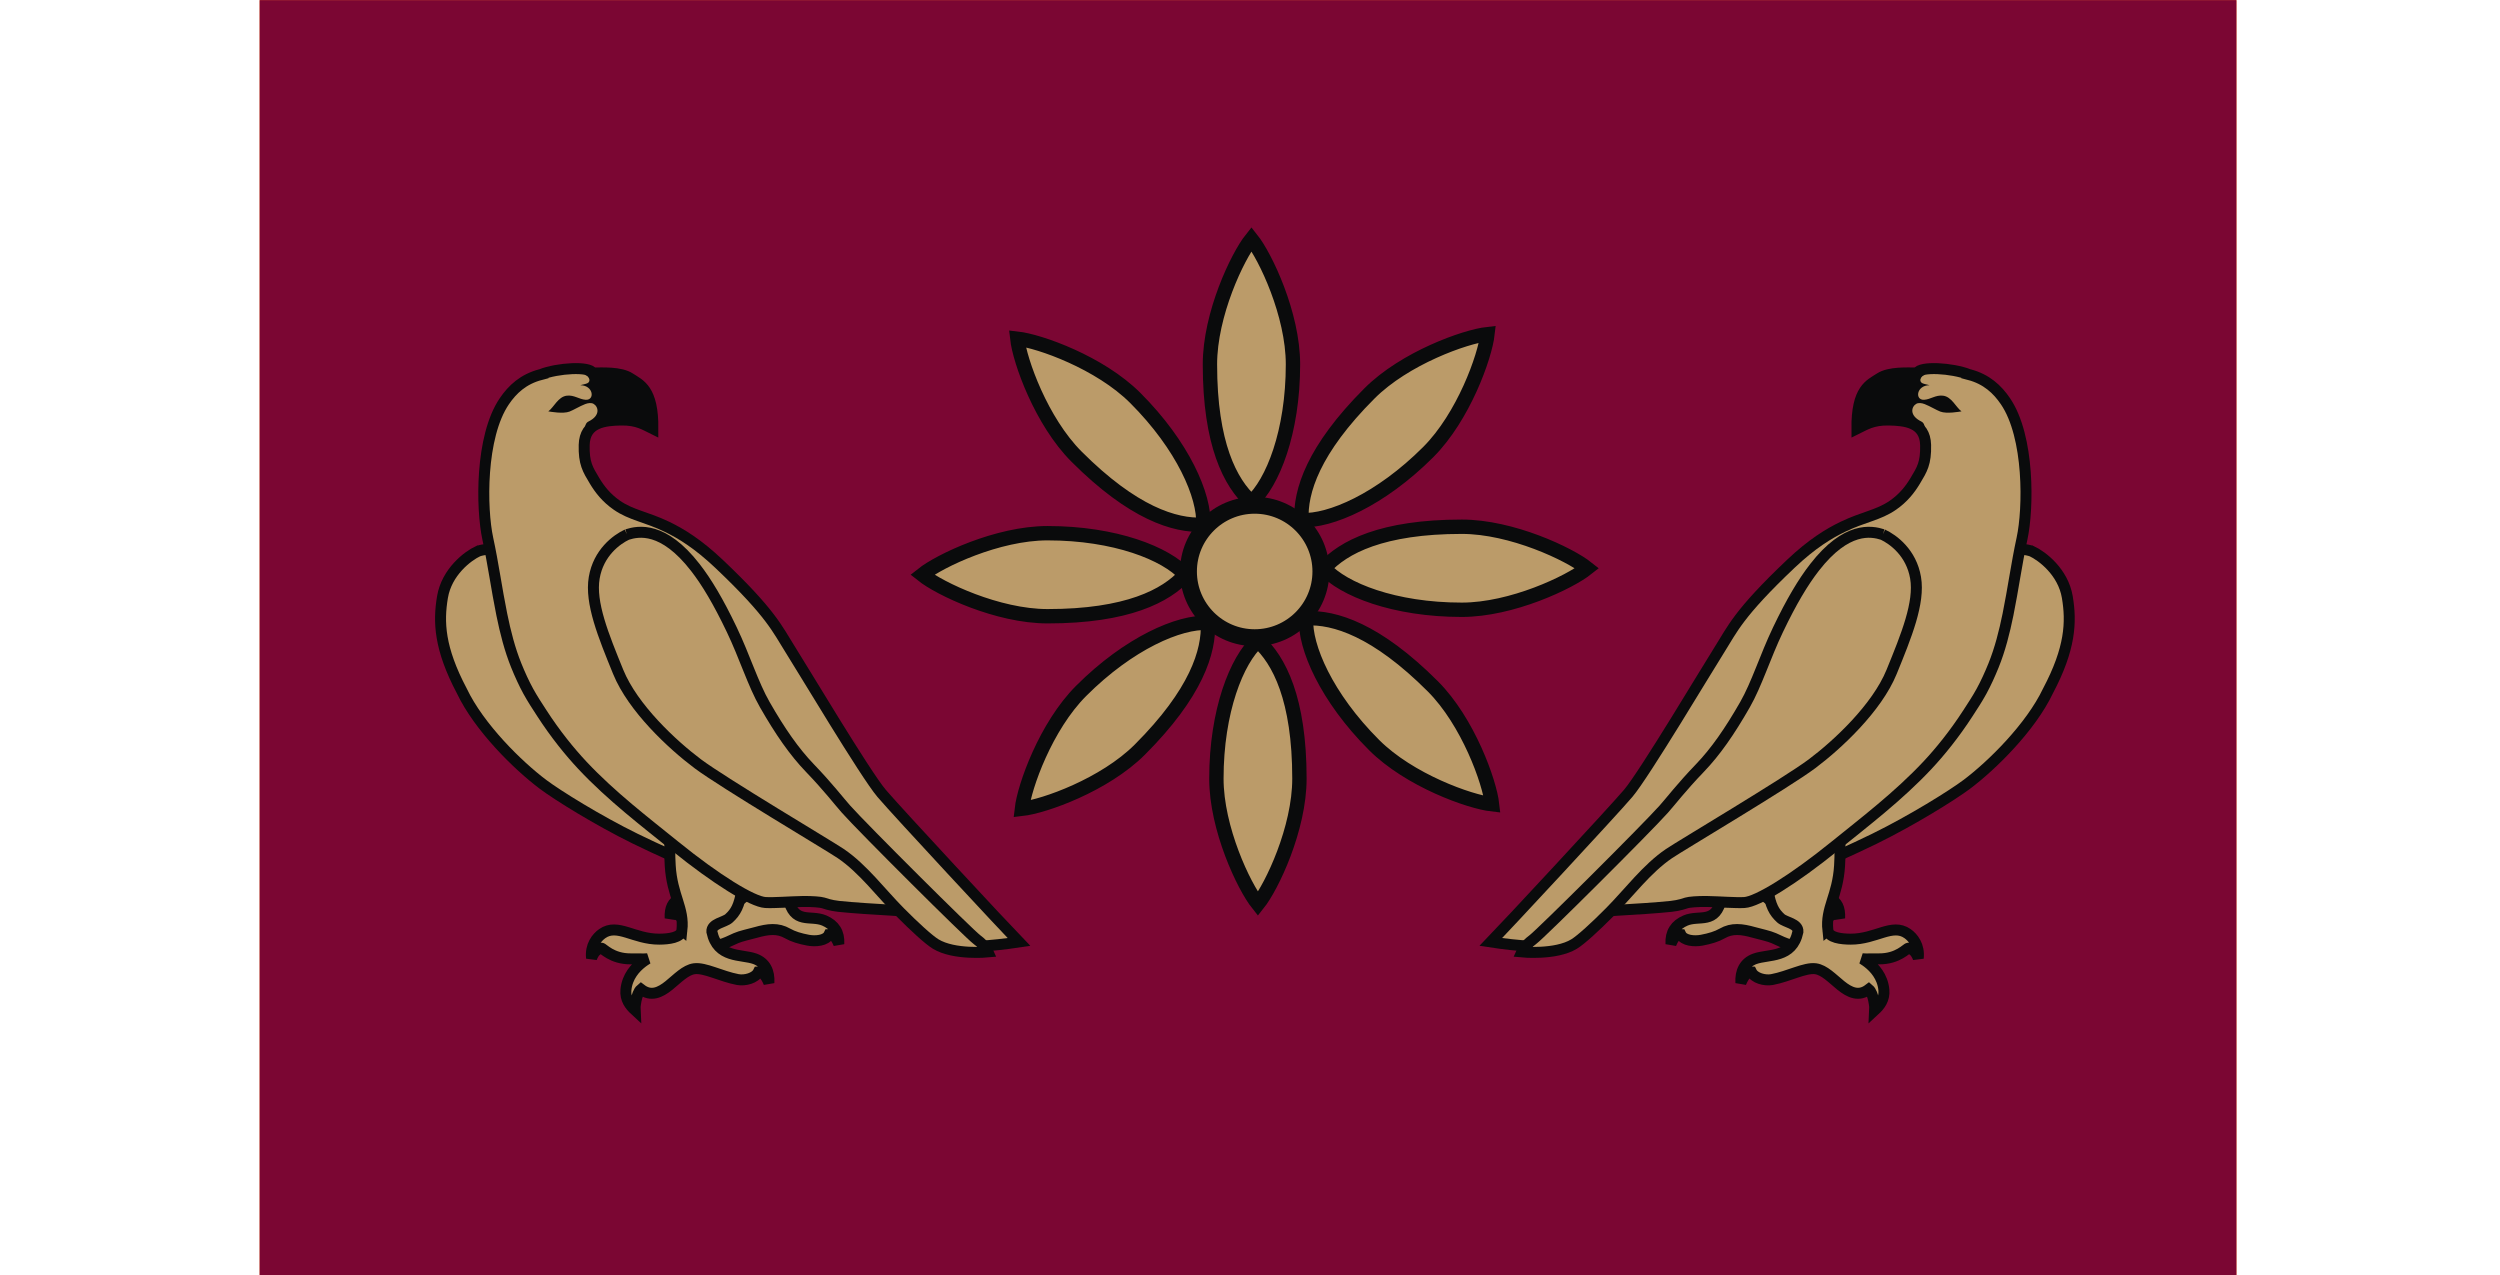
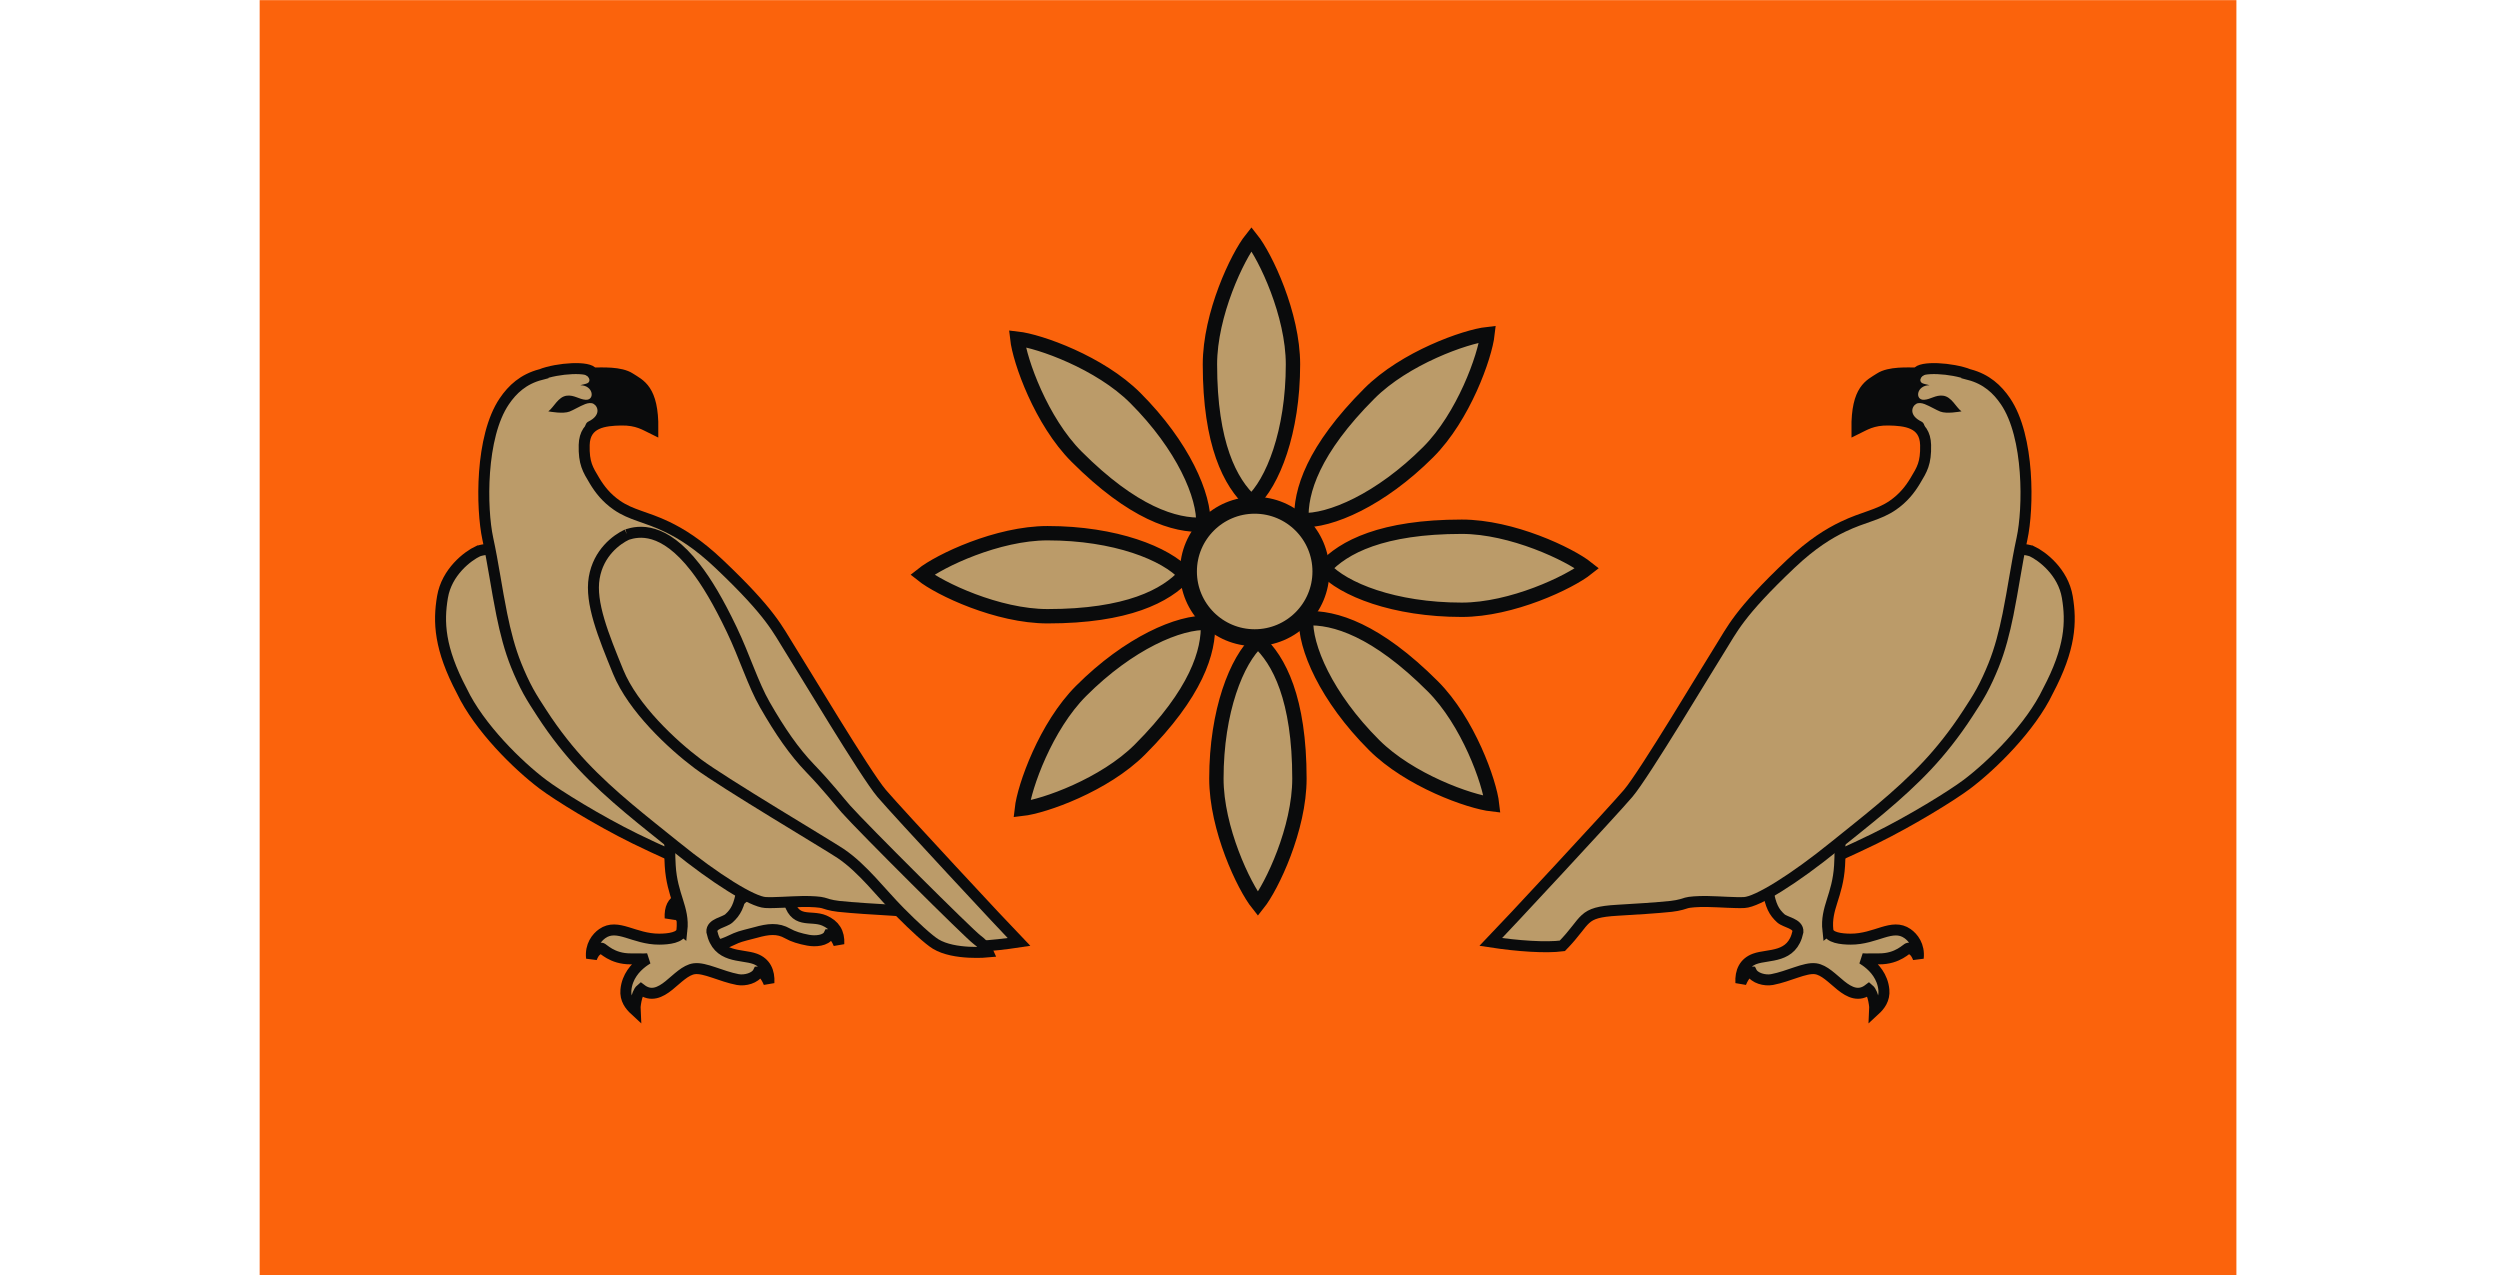
<svg xmlns="http://www.w3.org/2000/svg" xml:space="preserve" width="296mm" height="151mm" style="shape-rendering:geometricPrecision; text-rendering:geometricPrecision; image-rendering:optimizeQuality; fill-rule:evenodd; clip-rule:evenodd" viewBox="0 0 296 151">
  <defs>
    <style type="text/css">
   
    .str2 {stroke:#0A0B0C;stroke-width:1.3}
    .str1 {stroke:#0A0B0C;stroke-width:1.7}
    .str0 {stroke:#0A0B0C;stroke-width:2}
    .fil4 {fill:none}
    .fil3 {fill:#0A0B0C}
    .fil1 {fill:#7B0633}
    .fil2 {fill:#BB9B69}
    .fil0 {fill:#FB630C}
   
  </style>
    <clipPath id="id0">
      <path d="M30.744 0.018l234.046 0c0,50.32 0,100.64 0,150.96l-234.046 0c0,-50.32 0,-100.64 0,-150.96z" />
    </clipPath>
  </defs>
  <g id="Layer_x0020_1">
    <path class="fil0" d="M30.744 0.018l234.046 0c0,50.32 0,100.64 0,150.96l-234.046 0c0,-50.32 0,-100.64 0,-150.96z" />
    <g style="clip-path:url(#id0)">
      <g id="_66102568">
-         <path id="_653449521" class="fil1" d="M28.606 -3.895l238.121 0c0,52.483 0,104.967 0,157.45l-238.121 0c0,-52.483 0,-104.967 0,-157.45z" />
+         <path id="_653449521" class="fil1" d="M28.606 -3.895l238.121 0l-238.121 0c0,-52.483 0,-104.967 0,-157.45z" />
        <g>
          <circle id="_65344880" class="fil2 str0" cx="148.554" cy="67.663" r="7.84" />
          <path id="_65344808" class="fil2 str1" d="M148.172 59.441c2.507,-2.256 4.916,-8.294 4.916,-16.3 0,-5.921 -3.253,-12.76 -4.916,-14.845 -1.663,2.085 -4.916,8.924 -4.916,14.845 0,9.424 2.409,14.043 4.916,16.3zm5.926 2.138c3.368,0.177 9.341,-2.388 15.002,-8.05 4.187,-4.187 6.723,-11.323 7.021,-13.973 -2.65,0.298 -9.786,2.834 -13.973,7.021 -6.664,6.664 -8.227,11.634 -8.05,15.002zm-11.087 12.17c-3.368,-0.177 -9.341,2.388 -15.002,8.05 -4.187,4.187 -6.723,11.323 -7.021,13.973 2.65,-0.298 9.786,-2.834 13.973,-7.021 6.664,-6.664 8.227,-11.634 8.05,-15.002zm-0.542 -11.629c0.177,-3.368 -2.388,-9.341 -8.05,-15.002 -4.187,-4.187 -11.323,-6.723 -13.973,-7.021 0.298,2.65 2.834,9.786 7.021,13.973 6.664,6.664 11.634,8.227 15.002,8.05zm12.17 11.087c-0.177,3.368 2.388,9.341 8.05,15.002 4.187,4.187 11.323,6.723 13.973,7.021 -0.298,-2.65 -2.834,-9.786 -7.021,-13.973 -6.664,-6.664 -11.634,-8.227 -15.002,-8.05zm-14.308 -5.16c-2.256,-2.507 -8.294,-4.916 -16.3,-4.916 -5.921,0 -12.76,3.253 -14.845,4.916 2.085,1.663 8.924,4.916 14.845,4.916 9.424,0 14.043,-2.409 16.3,-4.916zm16.445 -0.766c2.256,2.507 8.294,4.916 16.3,4.916 5.921,0 12.76,-3.253 14.845,-4.916 -2.085,-1.663 -8.924,-4.916 -14.845,-4.916 -9.424,0 -14.043,2.409 -16.3,4.916zm-7.84 8.606c-2.507,2.256 -4.916,8.294 -4.916,16.3 0,5.921 3.253,12.76 4.916,14.845 1.663,-2.085 4.916,-8.924 4.916,-14.845 0,-9.424 -2.409,-14.043 -4.916,-16.3z" />
        </g>
        <g>
          <path id="_65344712" class="fil2 str2" d="M56.614 65.254c1.354,-0.431 3.788,-0.674 7.575,4.196 1.345,1.729 2.727,4.034 4.326,7.38 6.055,12.667 13.583,18.91 22.592,29.507 -5.442,-0.569 -6.053,-2.509 -11.914,-5.17 -1.167,-0.53 -2.558,-1.166 -3.976,-1.863 -4.459,-2.19 -9.196,-5.141 -10.909,-6.425 -3.002,-2.252 -7.579,-6.765 -9.623,-11.06 -2.669,-5.046 -2.794,-8.173 -2.294,-11.134 0.5,-2.961 2.97,-4.847 4.221,-5.431z" />
          <g>
            <path id="_65344640" class="fil2 str2" d="M88.265 105.732c-0.096,0.882 -1.526,1.207 -2.6,1.211 -3.008,0.011 -3.694,-1.377 -5.281,-0.505 -0.705,0.388 -1.097,1.01 -1.038,2.268 0.304,-0.827 0.526,-0.611 0.719,-0.847 0.122,0.323 0.001,0.884 2.277,0.865 1.293,-0.011 2.38,-0.13 2.968,-0.179 -0.638,0.392 -1.973,1.108 -2.501,1.505 -0.974,0.733 -0.745,2.074 0.064,2.818 -0.016,-0.252 -0.122,-0.852 0.464,-1.346 1.169,0.896 2.422,0.186 3.803,-0.443 0.537,-0.245 1.669,-0.487 2.336,-0.674 1.468,-0.411 2.607,-0.556 3.779,0.118 0.644,0.371 1.46,0.615 2.428,0.797 0.852,0.16 2.116,0.072 2.472,-0.671 0.451,-0.034 0.787,0.208 1.16,1.106 0.075,-1.342 -0.509,-2.246 -1.717,-2.764 -1.656,-0.71 -3.597,0.533 -4.268,-2.656 -0.07,-0.978 0.534,-1.54 1.069,-2.028 0.815,-0.743 1.204,-1.481 1.518,-3.288 0.469,-2.699 2.561,-9.845 0.042,-11.926 -1.681,-1.388 -3.12,-1.835 -5.421,-1.835 -2.444,0 -3.398,5.77 -3.096,10.802 0.218,3.62 1.115,5.007 0.824,7.671z" />
            <path id="_65344568" class="fil2 str2" d="M80.737 110.152c-0.096,0.882 -1.609,1.04 -2.683,1.044 -3.009,0.011 -4.923,-1.927 -6.74,-0.659 -0.66,0.461 -1.438,1.423 -1.273,2.902 0.296,-0.777 0.664,-1.059 1.169,-1.171 0.168,-0.037 1.205,1.281 3.482,1.262 1.293,-0.011 1.389,0.034 1.977,-0.014 -0.111,0.068 -0.258,0.161 -0.427,0.281 -0.076,0.054 -0.158,0.114 -0.241,0.179 -0.755,0.589 -1.743,1.632 -1.893,3.224 -0.105,1.12 0.491,1.865 1.07,2.397 -0.016,-0.252 0.128,-1.975 0.714,-2.469 1.169,0.896 2.25,0.407 3.314,-0.453 0.991,-0.802 1.952,-1.839 2.992,-1.977 1.257,-0.168 3.163,0.907 5.156,1.282 0.852,0.16 2.085,-0.167 2.441,-0.91 0.451,-0.034 0.87,0.395 1.243,1.294 0.075,-1.342 -0.41,-2.384 -1.644,-2.837 -1.618,-0.594 -4.438,-0.014 -5.11,-3.207 -0.07,-0.978 1.491,-1.104 2.026,-1.591 0.815,-0.743 1.204,-1.481 1.518,-3.288 0.469,-2.699 2.561,-9.845 0.042,-11.926 -1.681,-1.388 -3.12,-1.835 -5.421,-1.835 -2.444,0 -3.398,5.77 -3.096,10.802 0.218,3.62 1.676,5.007 1.385,7.671z" />
          </g>
          <path id="_66103288" class="fil2 str2" d="M64.016 44.35c2.043,-0.792 5.789,-1.012 6.172,-0.187 1.082,-0 3.254,-0.143 4.409,0.615 1.155,0.759 2.746,1.274 2.704,5.996 -0.901,-0.439 -1.818,-1.082 -3.765,-1.045 -1.947,0.037 -4.302,0.271 -4.368,2.954 -0.053,2.175 0.427,2.906 1.22,4.231 0.617,1.031 1.403,2.039 2.649,2.903 1.714,1.188 3.433,1.353 5.924,2.55 1.65,0.793 3.663,2.017 6.155,4.376 6.255,5.921 6.973,7.842 8.367,10.026 1.394,2.184 8.98,14.911 10.899,17.163 1.918,2.252 14.762,16.055 16.263,17.597 -3.247,0.496 -6.547,0.709 -8.465,0.459 -3.025,-3.103 -2.118,-3.96 -6.526,-4.215 -2.111,-0.122 -4.67,-0.28 -6.37,-0.461 -0.96,-0.102 -1.646,-0.356 -1.823,-0.412 -0.292,-0.091 -1.276,-0.184 -2.449,-0.163 -1.508,0.027 -3.328,0.181 -4.389,0.121 -1.54,-0.087 -5.844,-2.746 -10.716,-6.694 -3.442,-2.789 -7.513,-5.876 -10.969,-9.569 -1.455,-1.555 -3.165,-3.645 -4.8,-6.176 -0.541,-0.838 -1.081,-1.645 -1.592,-2.58 -0.511,-0.934 -0.994,-1.995 -1.42,-3.049 -0.763,-1.886 -1.286,-3.933 -1.716,-6.045 -0.6,-2.951 -1.017,-6.03 -1.656,-8.974 -0.767,-3.539 -0.907,-12.052 1.962,-16.268 0.96,-1.411 2.249,-2.617 4.301,-3.153z" />
          <path id="_66103216" class="fil3" d="M64.921 48.705c0.67,-0.498 1.156,-1.732 2.187,-1.857 0.873,-0.106 1.475,0.446 2.239,0.486 1.128,0.059 0.907,-1.722 -0.635,-1.722 0.225,-0.084 0.62,-0.129 0.855,-0.248 0.385,-0.196 0.284,-0.804 -0.379,-1.011 0.66,-0.358 4.654,-0.59 6.346,1.322 0.667,0.754 1.763,2.703 1.438,4.669 -2.361,-1.061 -4.563,-1.021 -6.651,-0.201 -0.41,0.161 -0.681,0.444 -1.029,0.607 -0.042,-0.333 0.075,-0.693 0.376,-0.839 1.487,-0.725 1.17,-1.778 0.602,-2.099 -0.241,-0.136 -0.619,-0.112 -0.99,0.034 -0.662,0.261 -1.384,0.706 -1.846,0.884 -0.77,0.296 -2.271,0.012 -2.515,-0.024z" />
          <path id="_66103144" class="fil2 str2" d="M74.243 63.292c1.354,-0.431 4.287,-0.986 8.075,3.884 1.345,1.729 2.727,4.034 4.326,7.38 1.526,3.192 2.523,6.457 3.909,8.876 1.819,3.175 3.472,5.563 5.352,7.519 2.167,2.254 3.416,3.897 4.26,4.846 2.001,2.252 14.519,14.725 15.512,15.458 0.993,0.733 1.31,1.456 1.31,1.456 0,0 -4.015,0.395 -6.198,-0.936 -0.829,-0.505 -2.506,-2.043 -4.256,-3.808 -2.222,-2.24 -4.362,-5.128 -6.988,-6.905 -1.418,-0.959 -13.928,-8.382 -16.93,-10.633 -3.002,-2.252 -7.673,-6.589 -9.424,-10.884 -1.751,-4.295 -3.336,-8.173 -2.836,-11.134 0.5,-2.961 2.638,-4.535 3.889,-5.119z" />
        </g>
        <g>
          <path id="_66103048" class="fil2 str2" d="M240.546 65.254c-1.354,-0.431 -3.788,-0.674 -7.575,4.196 -1.345,1.729 -2.727,4.034 -4.326,7.38 -6.055,12.667 -13.583,18.91 -22.592,29.507 5.442,-0.569 6.053,-2.509 11.914,-5.17 1.167,-0.53 2.558,-1.166 3.976,-1.863 4.459,-2.19 9.196,-5.141 10.909,-6.425 3.002,-2.252 7.579,-6.765 9.623,-11.06 2.669,-5.046 2.794,-8.173 2.294,-11.134 -0.5,-2.961 -2.97,-4.847 -4.221,-5.431z" />
          <g>
-             <path id="_66102976" class="fil2 str2" d="M208.894 105.732c0.096,0.882 1.526,1.207 2.6,1.211 3.008,0.011 3.694,-1.377 5.281,-0.505 0.705,0.388 1.097,1.01 1.038,2.268 -0.304,-0.827 -0.526,-0.611 -0.719,-0.847 -0.122,0.323 -0.001,0.884 -2.277,0.865 -1.293,-0.011 -2.38,-0.13 -2.968,-0.179 0.638,0.392 1.973,1.108 2.501,1.505 0.974,0.733 0.745,2.074 -0.064,2.818 0.016,-0.252 0.122,-0.852 -0.464,-1.346 -1.169,0.896 -2.422,0.186 -3.803,-0.443 -0.537,-0.245 -1.669,-0.487 -2.336,-0.674 -1.468,-0.411 -2.607,-0.556 -3.779,0.118 -0.644,0.371 -1.46,0.615 -2.428,0.797 -0.852,0.16 -2.116,0.072 -2.472,-0.671 -0.451,-0.034 -0.787,0.208 -1.16,1.106 -0.075,-1.342 0.509,-2.246 1.717,-2.764 1.656,-0.71 3.597,0.533 4.268,-2.656 0.07,-0.978 -0.534,-1.54 -1.069,-2.028 -0.815,-0.743 -1.204,-1.481 -1.518,-3.288 -0.469,-2.699 -2.561,-9.845 -0.042,-11.926 1.681,-1.388 3.12,-1.835 5.421,-1.835 2.444,0 3.398,5.77 3.096,10.802 -0.218,3.62 -1.115,5.007 -0.824,7.671z" />
            <path id="_66102904" class="fil2 str2" d="M216.423 110.152c0.096,0.882 1.609,1.04 2.683,1.044 3.009,0.011 4.923,-1.927 6.74,-0.659 0.66,0.461 1.438,1.423 1.273,2.902 -0.296,-0.777 -0.664,-1.059 -1.169,-1.171 -0.168,-0.037 -1.205,1.281 -3.482,1.262 -1.293,-0.011 -1.389,0.034 -1.977,-0.014 0.111,0.068 0.258,0.161 0.427,0.281 0.076,0.054 0.158,0.114 0.241,0.179 0.755,0.589 1.743,1.632 1.893,3.224 0.105,1.12 -0.491,1.865 -1.07,2.397 0.016,-0.252 -0.128,-1.975 -0.714,-2.469 -1.169,0.896 -2.25,0.407 -3.314,-0.453 -0.991,-0.802 -1.952,-1.839 -2.992,-1.977 -1.257,-0.168 -3.163,0.907 -5.156,1.282 -0.852,0.16 -2.085,-0.167 -2.441,-0.91 -0.451,-0.034 -0.87,0.395 -1.243,1.294 -0.075,-1.342 0.41,-2.384 1.644,-2.837 1.618,-0.594 4.438,-0.014 5.11,-3.207 0.07,-0.978 -1.491,-1.104 -2.026,-1.591 -0.815,-0.743 -1.204,-1.481 -1.518,-3.288 -0.469,-2.699 -2.561,-9.845 -0.042,-11.926 1.681,-1.388 3.12,-1.835 5.421,-1.835 2.444,0 3.398,5.77 3.096,10.802 -0.218,3.62 -1.676,5.007 -1.385,7.671z" />
          </g>
          <path id="_66102808" class="fil2 str2" d="M233.144 44.35c-2.043,-0.792 -5.789,-1.012 -6.172,-0.187 -1.082,-0 -3.254,-0.143 -4.409,0.615 -1.155,0.759 -2.746,1.274 -2.704,5.996 0.901,-0.439 1.818,-1.082 3.765,-1.045 1.947,0.037 4.302,0.271 4.368,2.954 0.053,2.175 -0.427,2.906 -1.22,4.231 -0.617,1.031 -1.403,2.039 -2.649,2.903 -1.714,1.188 -3.433,1.353 -5.924,2.55 -1.65,0.793 -3.663,2.017 -6.155,4.376 -6.255,5.921 -6.973,7.842 -8.367,10.026 -1.394,2.184 -8.98,14.911 -10.899,17.163 -1.918,2.252 -14.762,16.055 -16.263,17.597 3.247,0.496 6.547,0.709 8.465,0.459 3.025,-3.103 2.118,-3.96 6.526,-4.215 2.111,-0.122 4.67,-0.28 6.37,-0.461 0.96,-0.102 1.646,-0.356 1.823,-0.412 0.292,-0.091 1.276,-0.184 2.449,-0.163 1.508,0.027 3.328,0.181 4.389,0.121 1.54,-0.087 5.844,-2.746 10.716,-6.694 3.442,-2.789 7.513,-5.876 10.969,-9.569 1.455,-1.555 3.165,-3.645 4.8,-6.176 0.541,-0.838 1.081,-1.645 1.592,-2.58 0.511,-0.934 0.994,-1.995 1.42,-3.049 0.763,-1.886 1.286,-3.933 1.716,-6.045 0.6,-2.951 1.017,-6.03 1.656,-8.974 0.767,-3.539 0.907,-12.052 -1.962,-16.268 -0.96,-1.411 -2.249,-2.617 -4.301,-3.153z" />
          <path id="_66102736" class="fil3" d="M232.239 48.705c-0.67,-0.498 -1.156,-1.732 -2.187,-1.857 -0.873,-0.106 -1.475,0.446 -2.239,0.486 -1.128,0.059 -0.907,-1.722 0.635,-1.722 -0.225,-0.084 -0.62,-0.129 -0.855,-0.248 -0.385,-0.196 -0.284,-0.804 0.379,-1.011 -0.66,-0.358 -4.654,-0.59 -6.346,1.322 -0.667,0.754 -1.763,2.703 -1.438,4.669 2.361,-1.061 4.563,-1.021 6.651,-0.201 0.41,0.161 0.681,0.444 1.029,0.607 0.042,-0.333 -0.075,-0.693 -0.376,-0.839 -1.487,-0.725 -1.17,-1.778 -0.602,-2.099 0.241,-0.136 0.619,-0.112 0.99,0.034 0.662,0.261 1.384,0.706 1.846,0.884 0.77,0.296 2.271,0.012 2.515,-0.024z" />
-           <path id="_66102664" class="fil2 str2" d="M222.917 63.292c-1.354,-0.431 -4.287,-0.986 -8.075,3.884 -1.345,1.729 -2.727,4.034 -4.326,7.38 -1.526,3.192 -2.523,6.457 -3.909,8.876 -1.819,3.175 -3.472,5.563 -5.352,7.519 -2.167,2.254 -3.416,3.897 -4.26,4.846 -2.001,2.252 -14.519,14.725 -15.512,15.458 -0.993,0.733 -1.31,1.456 -1.31,1.456 0,0 4.015,0.395 6.198,-0.936 0.829,-0.505 2.506,-2.043 4.256,-3.808 2.222,-2.24 4.362,-5.128 6.988,-6.905 1.418,-0.959 13.928,-8.382 16.93,-10.633 3.002,-2.252 7.673,-6.589 9.424,-10.884 1.751,-4.295 3.336,-8.173 2.836,-11.134 -0.5,-2.961 -2.638,-4.535 -3.889,-5.119z" />
        </g>
      </g>
    </g>
    <path class="fil4" d="M30.744 0.018l234.046 0c0,50.32 0,100.64 0,150.96l-234.046 0c0,-50.32 0,-100.64 0,-150.96z" />
  </g>
</svg>